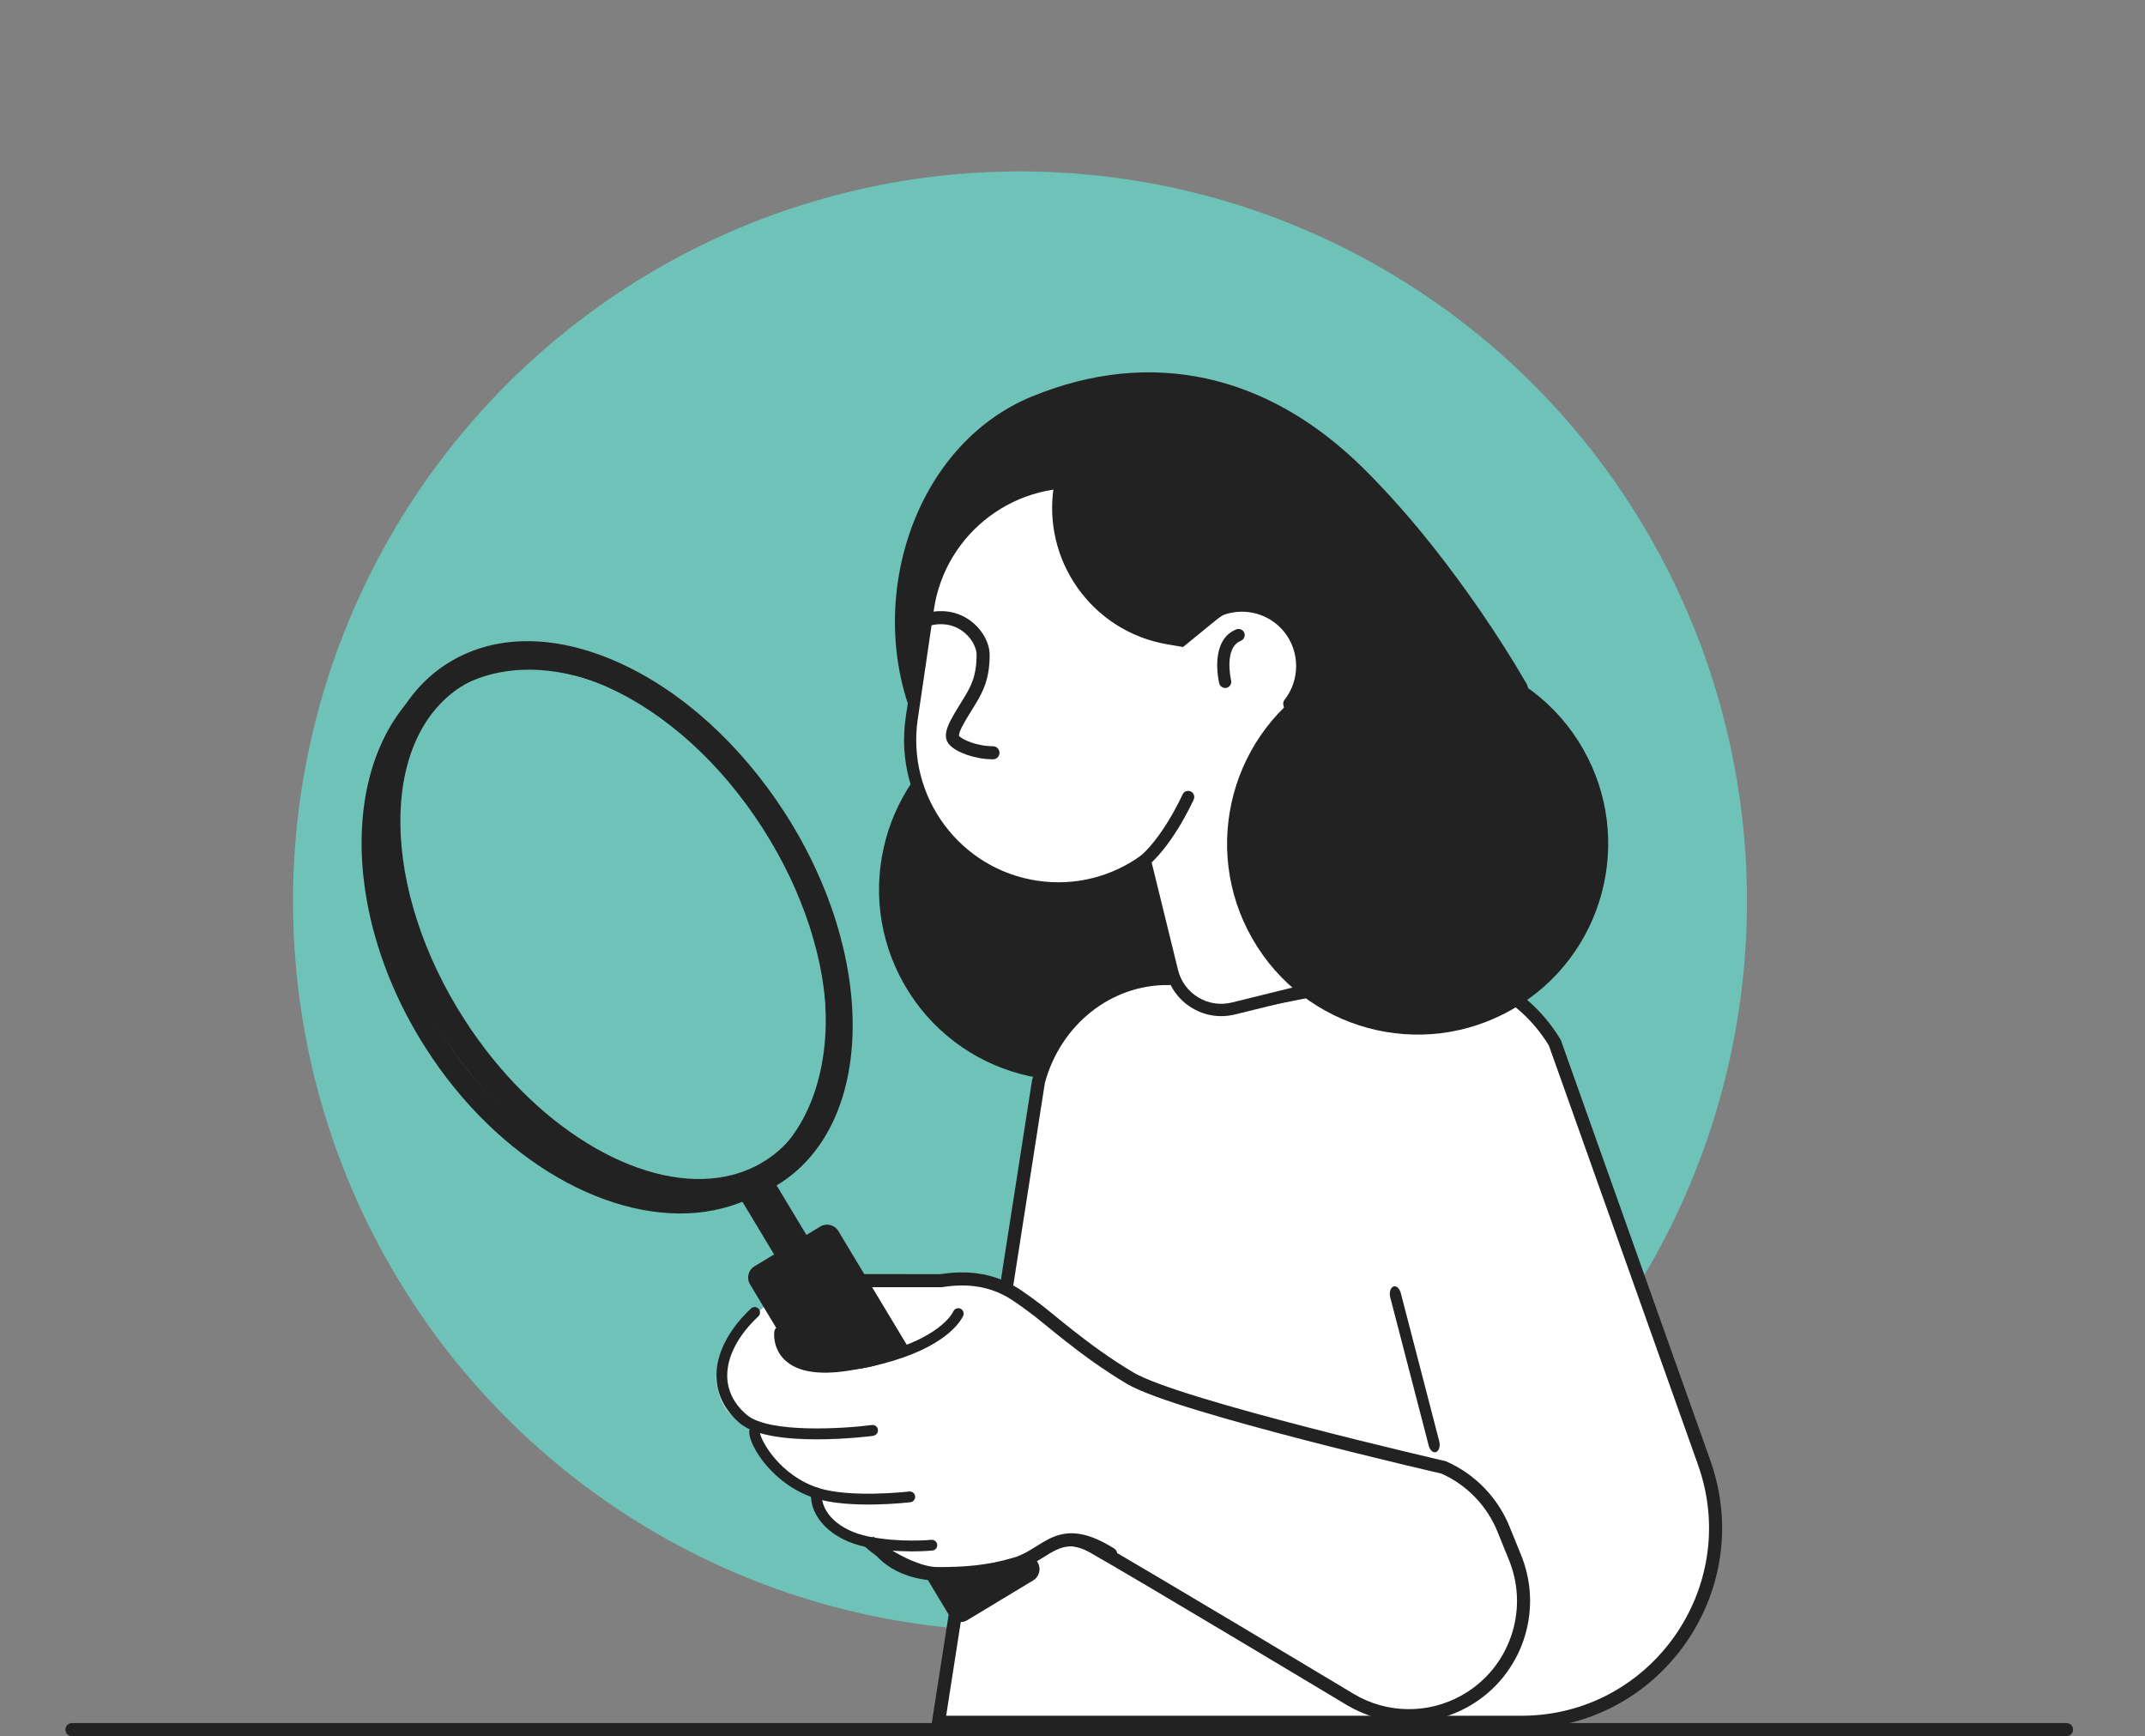
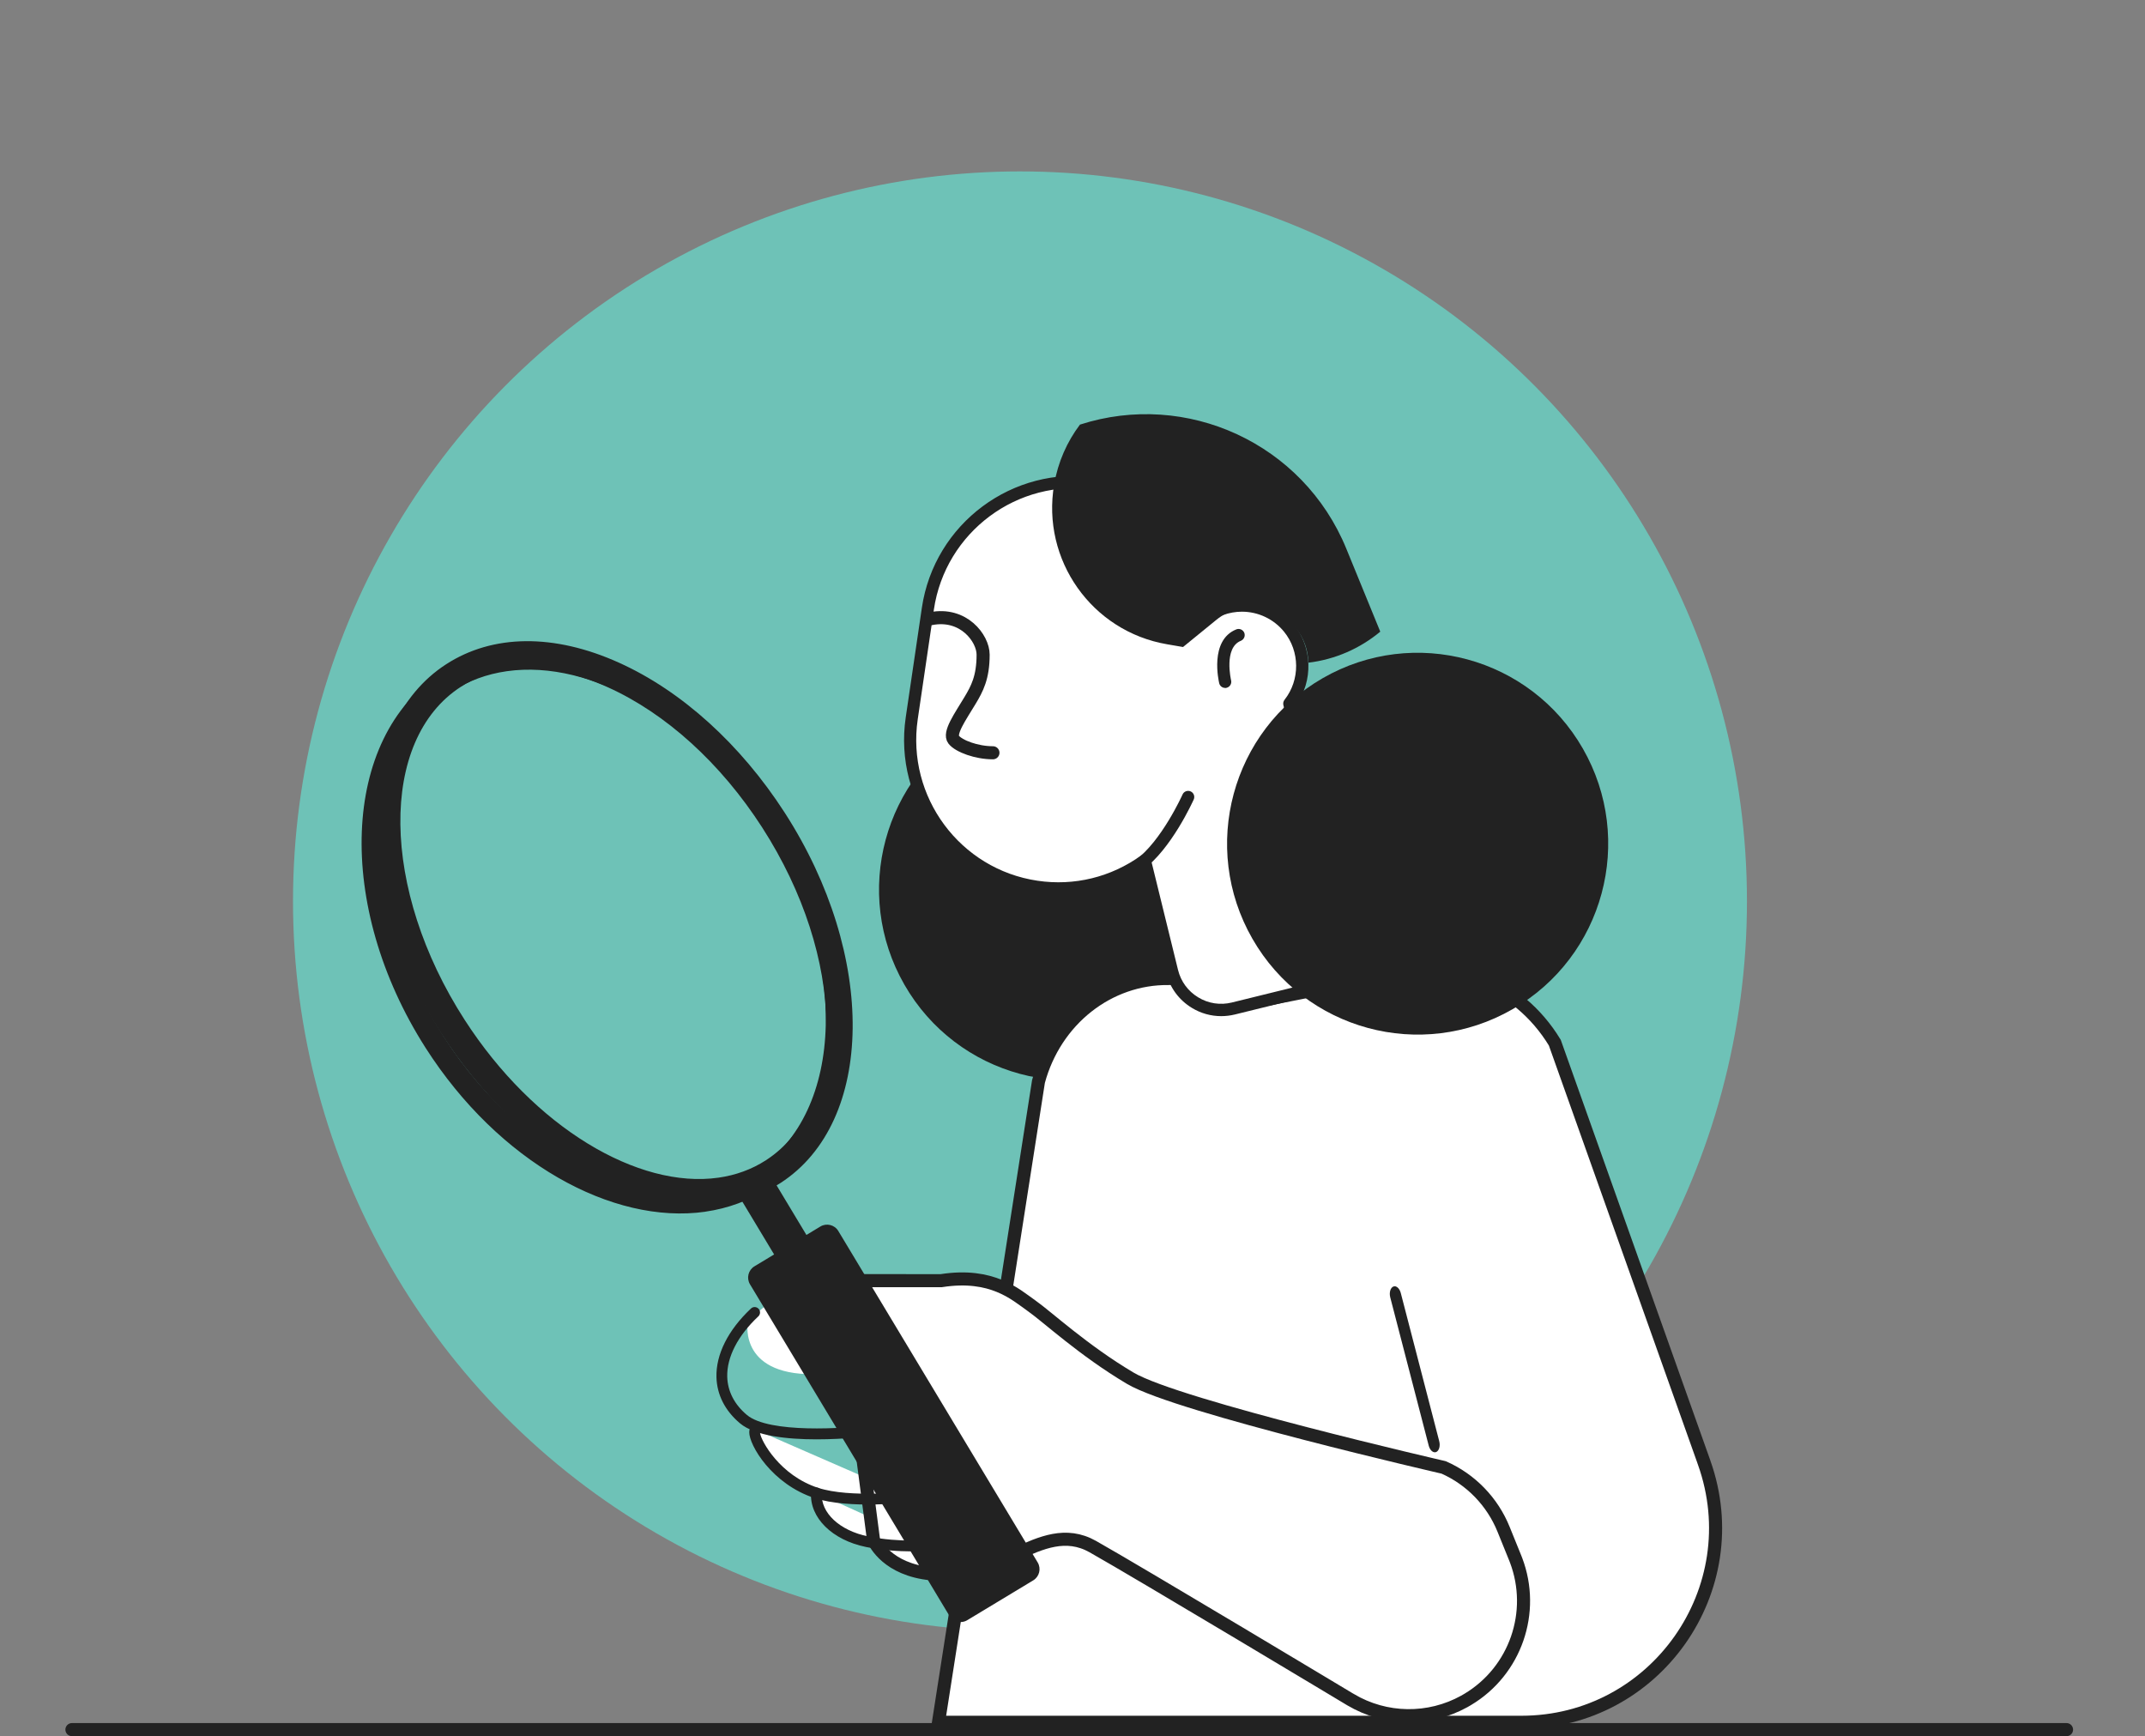
<svg xmlns="http://www.w3.org/2000/svg" width="388" height="314" viewBox="0 0 388 314" fill="none">
  <rect x="0" y="0" width="388" height="314" fill="#808080" stroke="none" />
  <ellipse cx="184.5" cy="163" rx="131.5" ry="132" fill="#6EC2B7" />
  <path d="M13.012 312.815L373.805 312.815" stroke="#222222" stroke-width="2.366" stroke-linecap="round" stroke-linejoin="round" />
  <g clip-path="url(#clip0_3413_48220)">
-     <path d="M186.705 71.686C165.251 80.487 156.467 108.585 165.263 130.075C165.263 130.075 173.577 167.072 178.424 178.921C183.272 190.77 190.33 195.82 200.309 199.064C210.287 202.309 228.107 199.064 241.711 188.4C252.937 182.444 266.452 177.776 272.665 167.664C277.587 152.683 278.487 129.39 276.213 123.823C276.213 123.823 263.99 101.902 246.64 84.721C229.29 67.539 208.159 62.886 186.705 71.698V71.686Z" fill="#222222" />
    <path d="M163.588 178.076C154.107 161.542 159.803 140.441 176.31 130.945C192.816 121.449 213.883 127.154 223.363 143.688C232.843 160.222 227.147 181.324 210.641 190.82C194.134 200.316 173.068 194.611 163.588 178.076Z" fill="#222222" />
    <path d="M281.245 188.579C274.566 177.563 261.783 172.684 250.058 176.61L249.985 176.634L249.911 176.649L229.52 180.674L229.279 180.721L229.04 180.669L211.915 176.971H211.428C200.549 176.824 190.861 184.416 187.844 195.602L169.763 311.49H275.196C299.457 311.489 316.405 287.422 308.259 264.533L308.191 264.341V264.329L281.245 188.579Z" fill="white" stroke="#222222" stroke-width="2.366" />
    <path d="M164.931 129.919L167.848 110.096C170.011 95.429 183.634 85.295 198.265 87.462C210.279 89.24 219.231 98.74 220.873 110.185C225.133 108.618 230.091 109.83 233.12 113.552C236.414 117.608 236.326 123.308 233.22 127.253L242.959 166.91C244.313 172.421 240.951 177.988 235.449 179.344L223.092 182.389C218.177 183.6 213.219 180.588 212.01 175.677L207.084 155.61C201.627 159.554 194.693 161.454 187.516 160.388C172.873 158.221 162.756 144.576 164.92 129.919H164.931Z" fill="white" />
    <path d="M220.906 183.777C221.727 183.777 222.559 183.677 223.38 183.477L235.738 180.433C241.828 178.933 245.555 172.755 244.058 166.654L234.44 127.508C237.568 123.141 237.402 117.063 233.996 112.863C231.034 109.219 226.253 107.663 221.772 108.763C219.564 97.218 210.135 88.095 198.432 86.362C183.212 84.117 169.002 94.684 166.75 109.93L163.833 129.753C161.592 144.998 172.141 159.232 187.361 161.488C194.039 162.476 200.739 161.032 206.397 157.421L210.945 175.944C211.599 178.611 213.252 180.866 215.604 182.289C217.223 183.277 219.054 183.777 220.895 183.777H220.906ZM224.645 110.63C227.551 110.63 230.369 111.919 232.266 114.252C235.15 117.797 235.183 122.975 232.354 126.564C232.144 126.83 232.066 127.186 232.144 127.519L241.883 167.177C243.093 172.088 240.086 177.055 235.183 178.266L222.825 181.311C220.74 181.822 218.577 181.5 216.735 180.377C214.894 179.266 213.596 177.499 213.086 175.41L208.16 155.343C208.072 154.987 207.817 154.687 207.462 154.565C207.118 154.432 206.729 154.487 206.43 154.709C200.972 158.643 194.316 160.276 187.672 159.287C173.661 157.221 163.944 144.109 166.007 130.075L168.924 110.252C170.988 96.218 184.066 86.484 198.088 88.551C209.248 90.195 218.155 99.162 219.764 110.341C219.808 110.674 220.008 110.963 220.296 111.141C220.585 111.307 220.929 111.341 221.25 111.23C222.36 110.83 223.502 110.63 224.634 110.63H224.645Z" fill="#222222" />
    <path d="M206.053 157.554C206.275 157.554 206.508 157.487 206.696 157.343C211.855 153.609 215.759 144.964 215.926 144.598C216.181 144.042 215.926 143.375 215.371 143.131C214.817 142.887 214.151 143.131 213.907 143.687C213.874 143.776 210.08 152.154 205.399 155.543C204.899 155.898 204.788 156.598 205.154 157.098C205.376 157.398 205.709 157.554 206.053 157.554Z" fill="#222222" />
    <path d="M221.601 124.428C221.69 124.428 221.779 124.428 221.868 124.395C222.467 124.25 222.833 123.65 222.689 123.05C222.677 122.995 221.313 117.15 224.452 115.894C225.018 115.661 225.295 115.016 225.074 114.45C224.841 113.883 224.197 113.605 223.631 113.828C218.706 115.805 220.47 123.261 220.537 123.572C220.659 124.084 221.113 124.417 221.613 124.417L221.601 124.428Z" fill="#222222" />
    <path d="M226.543 169.782C217.063 153.248 222.759 132.146 239.266 122.65C255.772 113.154 276.838 118.86 286.319 135.394C295.799 151.928 290.103 173.03 273.596 182.526C257.09 192.022 236.024 186.316 226.543 169.782Z" fill="#222222" />
    <path d="M234.373 113.585C230.812 109.207 224.39 108.54 220.019 112.107L213.995 117.018L211.089 116.518C197.489 114.185 188.348 101.251 190.678 87.628C191.377 83.55 193.018 79.883 195.348 76.794C214.617 70.572 235.727 80.161 243.536 99.251L249.671 114.24C246.01 117.285 241.506 119.274 236.658 119.852C236.625 117.641 235.882 115.429 234.384 113.585H234.373Z" fill="#222222" />
    <path d="M135.247 239.351C135.247 239.351 133.618 249.236 148.472 248.5C163.716 247.739 169.77 243.069 171.302 240.543C171.302 240.543 153.963 231.258 142.936 234.019C138.205 235.204 135.247 239.351 135.247 239.351Z" fill="white" />
-     <path d="M157.837 258.696C157.837 258.696 139.726 261.05 134.484 256.657C128.627 251.751 129.823 245.396 134.751 239.465L157.838 258.706L157.837 258.696Z" fill="white" />
    <path d="M164.566 270.719C164.566 270.719 153.778 272 147.676 270.018C139.283 267.288 135.526 258.936 136.717 258.579L164.566 270.719Z" fill="white" />
    <path d="M168.555 279.463C168.555 279.463 162.829 280.052 156.855 278.831C150.882 277.611 147.445 273.869 147.675 270.009L168.554 279.453L168.555 279.463Z" fill="white" />
    <path d="M158.01 278.534C158.018 278.552 158.026 278.572 158.036 278.593C158.095 278.72 158.194 278.913 158.339 279.154C158.629 279.636 159.105 280.307 159.827 281.015C161.169 282.332 163.402 283.82 166.994 284.443L167.731 284.555C174.286 285.426 179.241 283.13 183.838 281.043C188.317 279.01 192.802 276.969 197.67 279.714C201.957 282.132 213.623 289.058 224.199 295.369C229.49 298.527 234.515 301.534 238.216 303.752C240.067 304.861 241.587 305.773 242.644 306.407C243.173 306.724 243.586 306.972 243.867 307.14C244.007 307.225 244.115 307.29 244.187 307.333C244.223 307.355 244.251 307.371 244.269 307.382C244.278 307.387 244.285 307.392 244.29 307.395L244.292 307.395C250.629 311.157 258.466 311.264 264.88 307.708L265.495 307.352L265.497 307.351C274.134 302.181 277.793 291.56 274.239 282.181L274.064 281.736L271.973 276.579C269.948 271.58 266.057 267.567 261.134 265.391C261.127 265.389 261.119 265.388 261.111 265.387C261.019 265.365 260.883 265.334 260.706 265.292C260.351 265.21 259.829 265.089 259.162 264.932C257.828 264.619 255.913 264.167 253.59 263.608C248.944 262.491 242.659 260.95 236.113 259.253C229.569 257.557 222.751 255.704 217.042 253.962C211.388 252.238 206.67 250.579 204.437 249.256C200.199 246.743 196.456 243.971 193.414 241.576C190.317 239.139 188.064 237.193 186.614 236.17C185.056 235.071 183.334 233.626 180.782 232.576C178.273 231.543 174.943 230.898 170.323 231.608L170.233 231.622L170.143 231.622L151.892 231.612L158.01 278.534Z" fill="white" stroke="#222222" stroke-width="2.366" />
    <path d="M127.569 219.143C131.652 218.561 135.521 217.162 139.004 214.89C156.833 203.246 158.002 172.895 141.62 147.234C125.238 121.573 97.404 110.18 79.585 121.833C61.756 133.478 60.587 163.829 76.969 189.489C90.147 210.132 110.745 221.55 127.58 219.151L127.569 219.143ZM91.668 121.394C106.987 119.212 126.037 130.012 138.377 149.343C153.606 173.186 152.939 201.117 136.901 211.599C120.854 222.082 95.42 211.215 80.19 187.363C64.962 163.521 65.628 135.59 81.666 125.108C84.703 123.126 88.082 121.905 91.659 121.396L91.668 121.394Z" fill="#222222" />
    <path d="M130.842 217.759C134.558 217.23 138.053 215.973 141.192 213.947C158.284 202.891 158.626 172.845 141.945 146.981C133.966 134.613 123.32 124.974 111.968 119.854C100.257 114.568 89.153 114.67 80.702 120.135C63.61 131.192 63.268 161.237 79.949 187.102C93.561 208.205 114.365 220.107 130.842 217.759ZM91.888 121.097C97.331 120.321 103.511 121.394 109.96 124.302C120.472 129.049 130.374 138.035 137.85 149.626C153.067 173.223 153.387 200.235 138.55 209.835C135.953 211.517 133.057 212.551 129.968 212.991C115.432 215.062 96.594 203.906 84.042 184.438C68.825 160.84 68.505 133.828 83.341 124.228C85.893 122.572 88.768 121.531 91.886 121.087L91.888 121.097Z" fill="#222222" />
    <path d="M151.637 222.632L187.699 282.574C188.373 283.693 188.012 285.148 186.894 285.823L174.97 293.021C173.852 293.696 172.399 293.336 171.725 292.216L135.662 232.275C134.989 231.155 135.35 229.7 136.468 229.025L148.392 221.827C149.51 221.152 150.963 221.512 151.637 222.632Z" fill="#222222" />
    <path d="M138.471 211.051L146.981 225.195L141.136 228.724L132.626 214.579L138.471 211.051Z" fill="#222222" />
-     <path d="M133.872 240.42C133.729 239.967 129.013 246.074 129.598 249.986C130.765 257.72 135.908 257.461 135.908 257.461C135.908 257.461 136.889 267.422 147.485 270.056C148.424 270.287 147.816 276.41 157.067 279.699C158.986 280.383 159.322 284.07 170.735 284.969C187.814 286.305 188.479 274.898 200.308 280.822C194.985 270.056 175.906 235.872 175.906 235.872C175.906 235.872 165.171 246.752 154.776 247.612C140.244 248.814 135.389 245.343 133.883 240.428L133.872 240.42Z" fill="white" />
-     <path d="M159.612 246.656C170.957 243.716 173.733 239.023 174.221 237.988C174.446 237.496 174.236 236.915 173.754 236.687C173.263 236.461 172.683 236.672 172.455 237.155C172.157 237.797 169.063 243.481 153.212 245.975C148.46 246.722 145.02 246.231 143.283 244.533C141.764 243.06 141.983 241.137 141.994 241.064C142.058 240.533 141.69 240.043 141.157 239.969C140.625 239.895 140.138 240.274 140.062 240.798C140.042 240.914 139.682 243.731 141.894 245.901C144.12 248.088 148.03 248.76 153.516 247.893C155.781 247.538 157.806 247.114 159.609 246.647L159.612 246.656Z" fill="#222222" />
    <path d="M157.974 259.663C158.505 259.588 158.869 259.102 158.804 258.569C158.728 258.037 158.25 257.651 157.709 257.728C152.788 258.37 139.14 259.279 135.106 255.908C132.849 254.02 131.625 251.639 131.548 249.017C131.448 245.47 133.446 241.575 137.173 238.075C137.564 237.704 137.585 237.089 137.214 236.698C136.843 236.307 136.23 236.286 135.839 236.657C131.695 240.552 129.485 244.96 129.597 249.077C129.686 252.271 131.159 255.158 133.854 257.418C139.363 262.029 157.203 259.783 157.958 259.685L157.967 259.684L157.974 259.663Z" fill="#222222" />
    <path d="M164.704 271.686C165.225 271.612 165.6 271.134 165.534 270.601C165.469 270.068 164.99 269.682 164.448 269.75C164.342 269.765 153.791 270.982 147.978 269.088C141.081 266.844 137.678 260.632 137.482 259.18C137.664 258.937 137.745 258.61 137.652 258.297C137.499 257.777 136.956 257.489 136.436 257.642C136.228 257.701 135.54 257.987 135.527 259.005C135.495 261.347 139.612 268.425 147.375 270.949C153.601 272.972 164.229 271.744 164.684 271.689L164.704 271.686Z" fill="#222222" />
    <path d="M168.693 280.429C169.204 280.356 169.581 279.888 169.526 279.364C169.47 278.829 168.99 278.434 168.457 278.49C168.399 278.498 162.795 279.05 157.045 277.877C151.883 276.827 148.433 273.609 148.649 270.067C148.681 269.53 148.27 269.065 147.734 269.033C147.197 269.001 146.734 269.412 146.702 269.95C146.43 274.486 150.52 278.53 156.656 279.786C162.711 281.025 168.41 280.45 168.653 280.425C168.662 280.424 168.682 280.421 168.691 280.42L168.693 280.429Z" fill="#222222" />
    <path d="M259.631 262.651C259.681 262.643 259.731 262.635 259.789 262.61C260.318 262.377 260.56 261.495 260.332 260.637L253.38 233.846C253.152 232.988 252.544 232.455 252.024 232.686C251.495 232.919 251.254 233.801 251.481 234.659L258.434 261.45C258.638 262.228 259.149 262.727 259.641 262.649L259.631 262.651Z" fill="#222222" />
    <path d="M168.37 111.895C174.284 110.712 177.833 115.444 177.833 118.402C177.833 122.542 176.722 124.591 175.467 126.682C173.693 129.639 171.563 132.597 172.51 133.78C173.456 134.963 176.65 136.145 179.607 136.145" stroke="#222222" stroke-width="2.366" stroke-linecap="round" />
-     <path d="M201.527 280.051C202.081 280.397 202.249 281.127 201.903 281.681C201.557 282.235 200.827 282.403 200.273 282.057L201.527 280.051ZM183.748 282.828L183.408 281.695L183.748 282.828ZM200.9 281.054L200.273 282.057C197.988 280.629 196.255 279.972 194.876 279.755C193.525 279.543 192.449 279.743 191.438 280.154C190.375 280.586 189.417 281.23 188.216 281.976C187.052 282.699 185.722 283.471 184.087 283.961L183.748 282.828L183.408 281.695C184.73 281.299 185.841 280.666 186.968 279.966C188.059 279.289 189.245 278.491 190.548 277.962C191.903 277.411 193.414 277.131 195.243 277.418C197.042 277.7 199.08 278.521 201.527 280.051L200.9 281.054ZM183.748 282.828L184.087 283.961C178.829 285.539 174.332 285.786 169.552 285.786V284.603V283.42C174.236 283.42 178.469 283.177 183.408 281.695L183.748 282.828ZM169.552 284.603V285.786C167.098 285.786 164.174 284.634 161.765 283.356C159.352 282.076 157.176 280.519 156.248 279.474L157.132 278.688L158.016 277.902C158.665 278.632 160.546 280.032 162.873 281.266C165.204 282.502 167.701 283.42 169.552 283.42V284.603Z" fill="#222222" />
  </g>
  <defs>
    <clipPath id="clip0_3413_48220">
      <rect width="287.451" height="247.645" fill="white" transform="translate(40.219 65.17)" />
    </clipPath>
  </defs>
</svg>